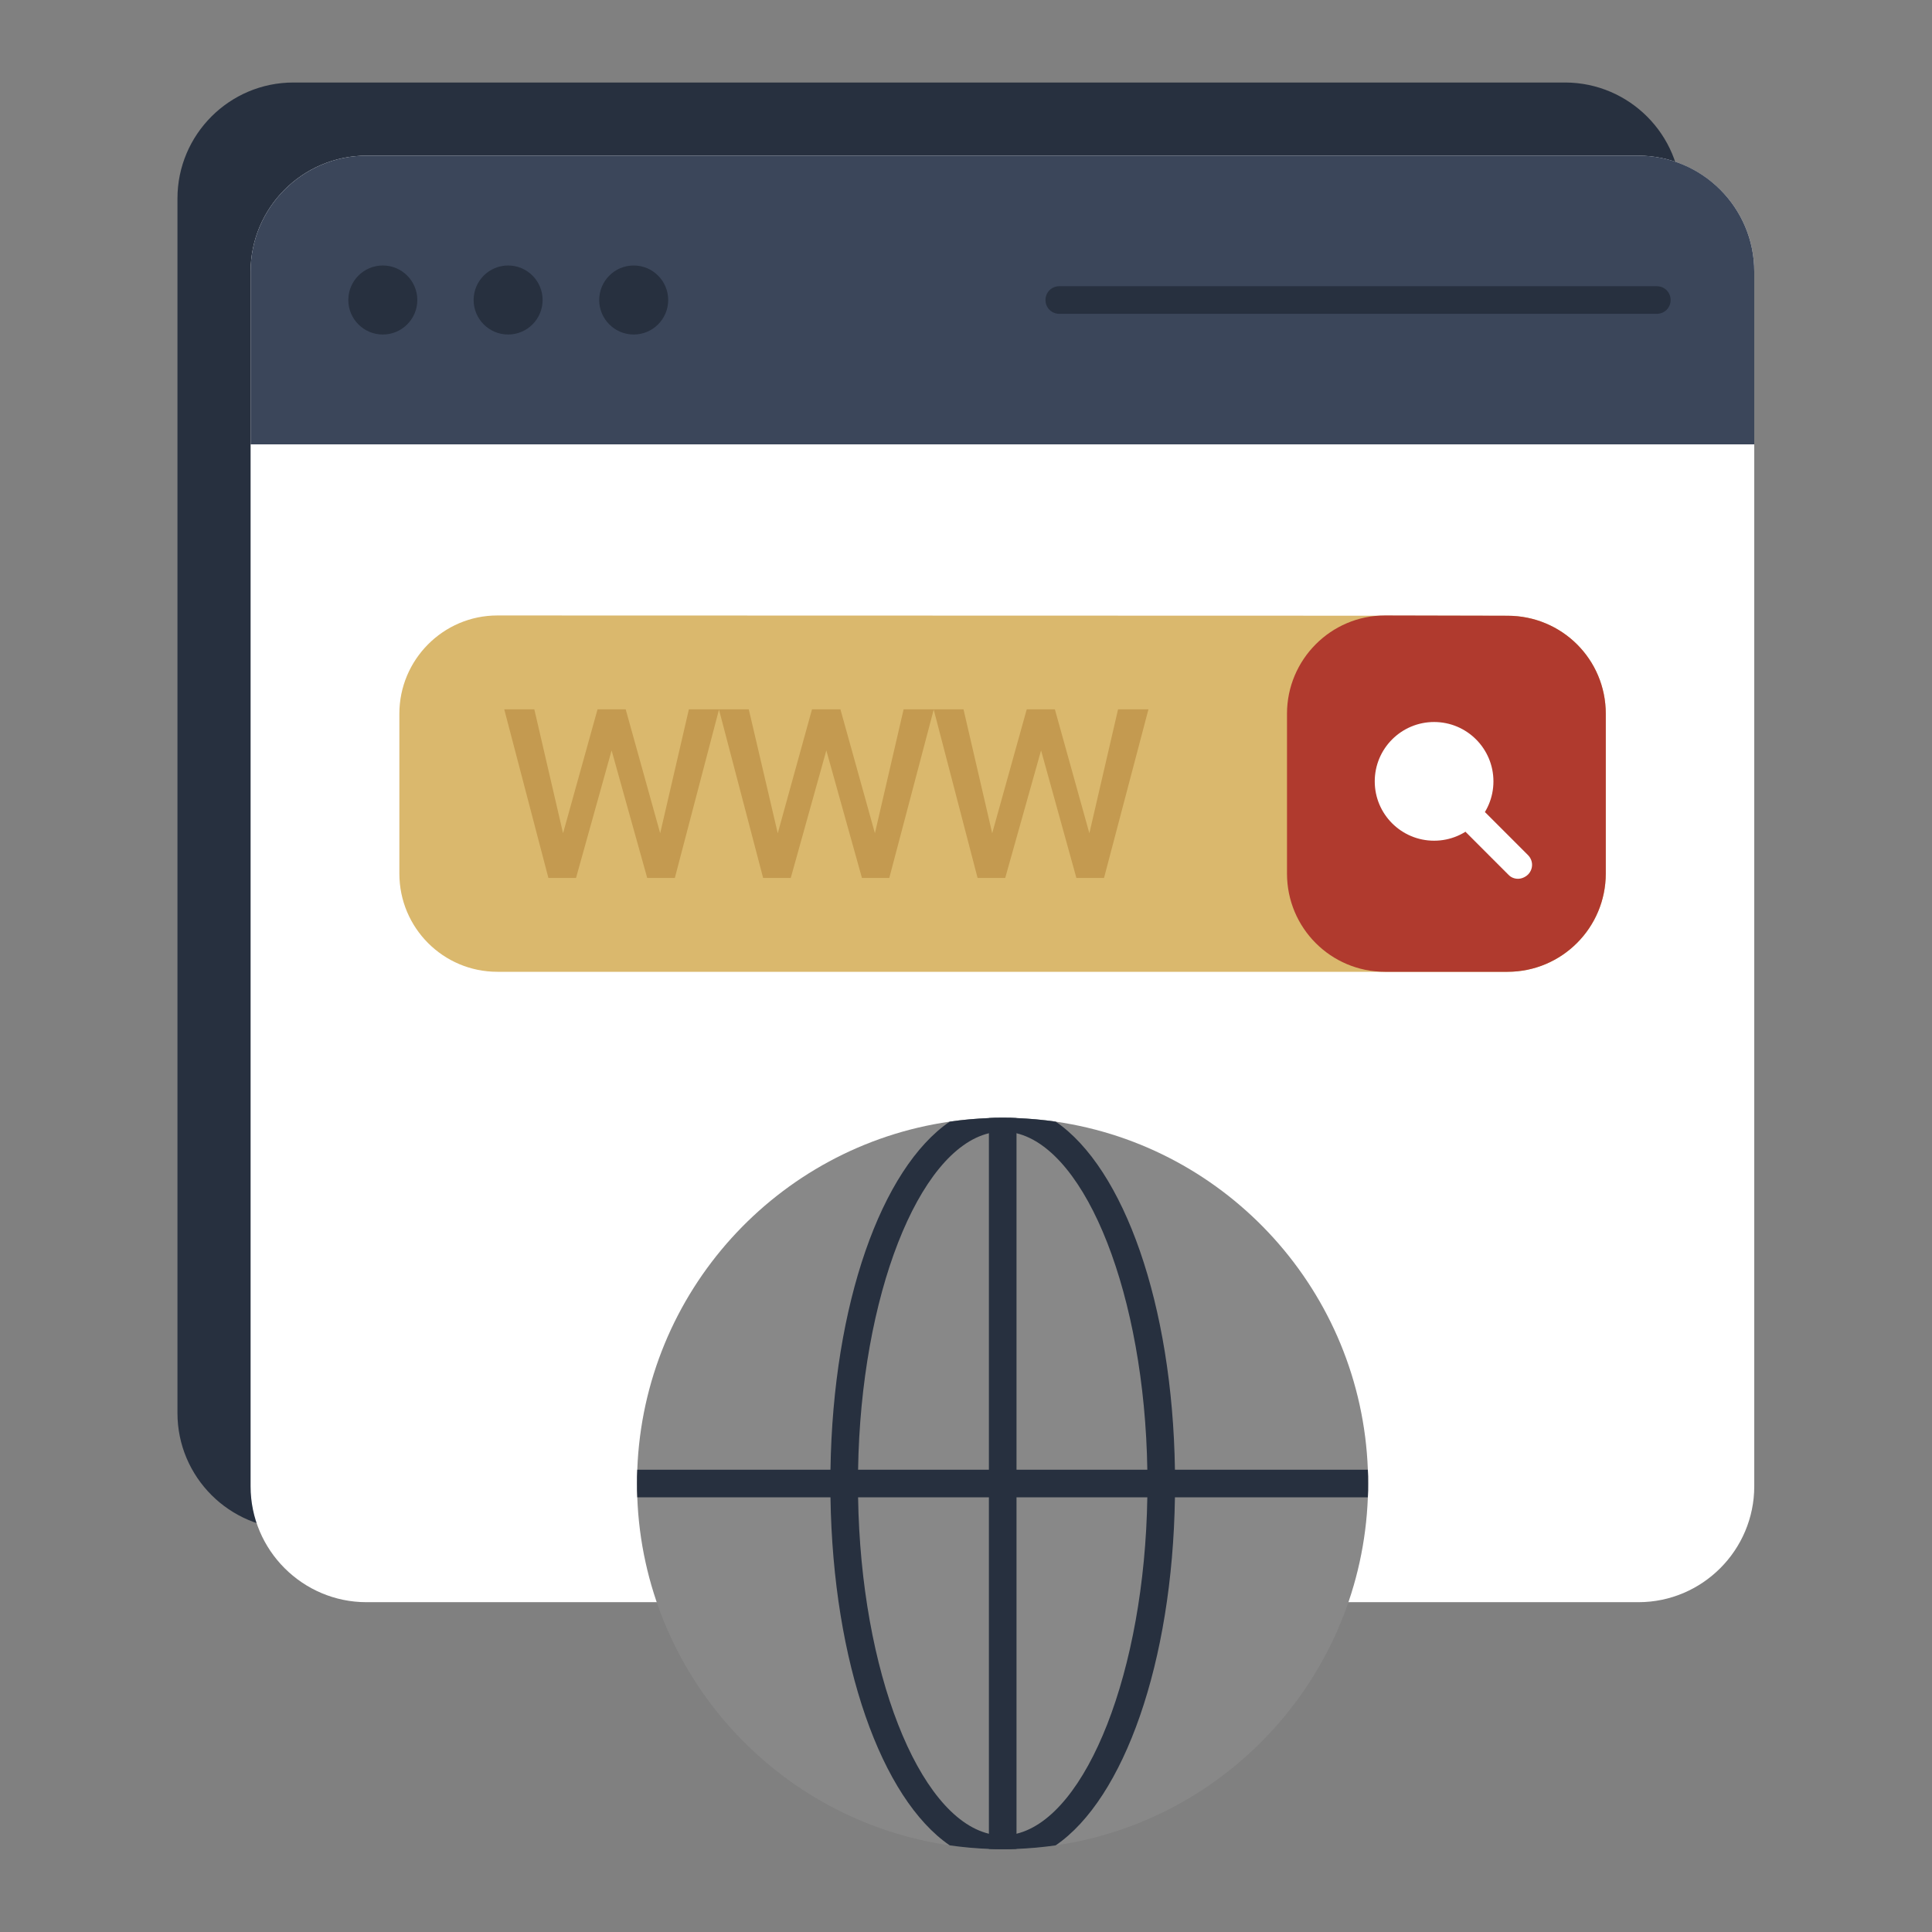
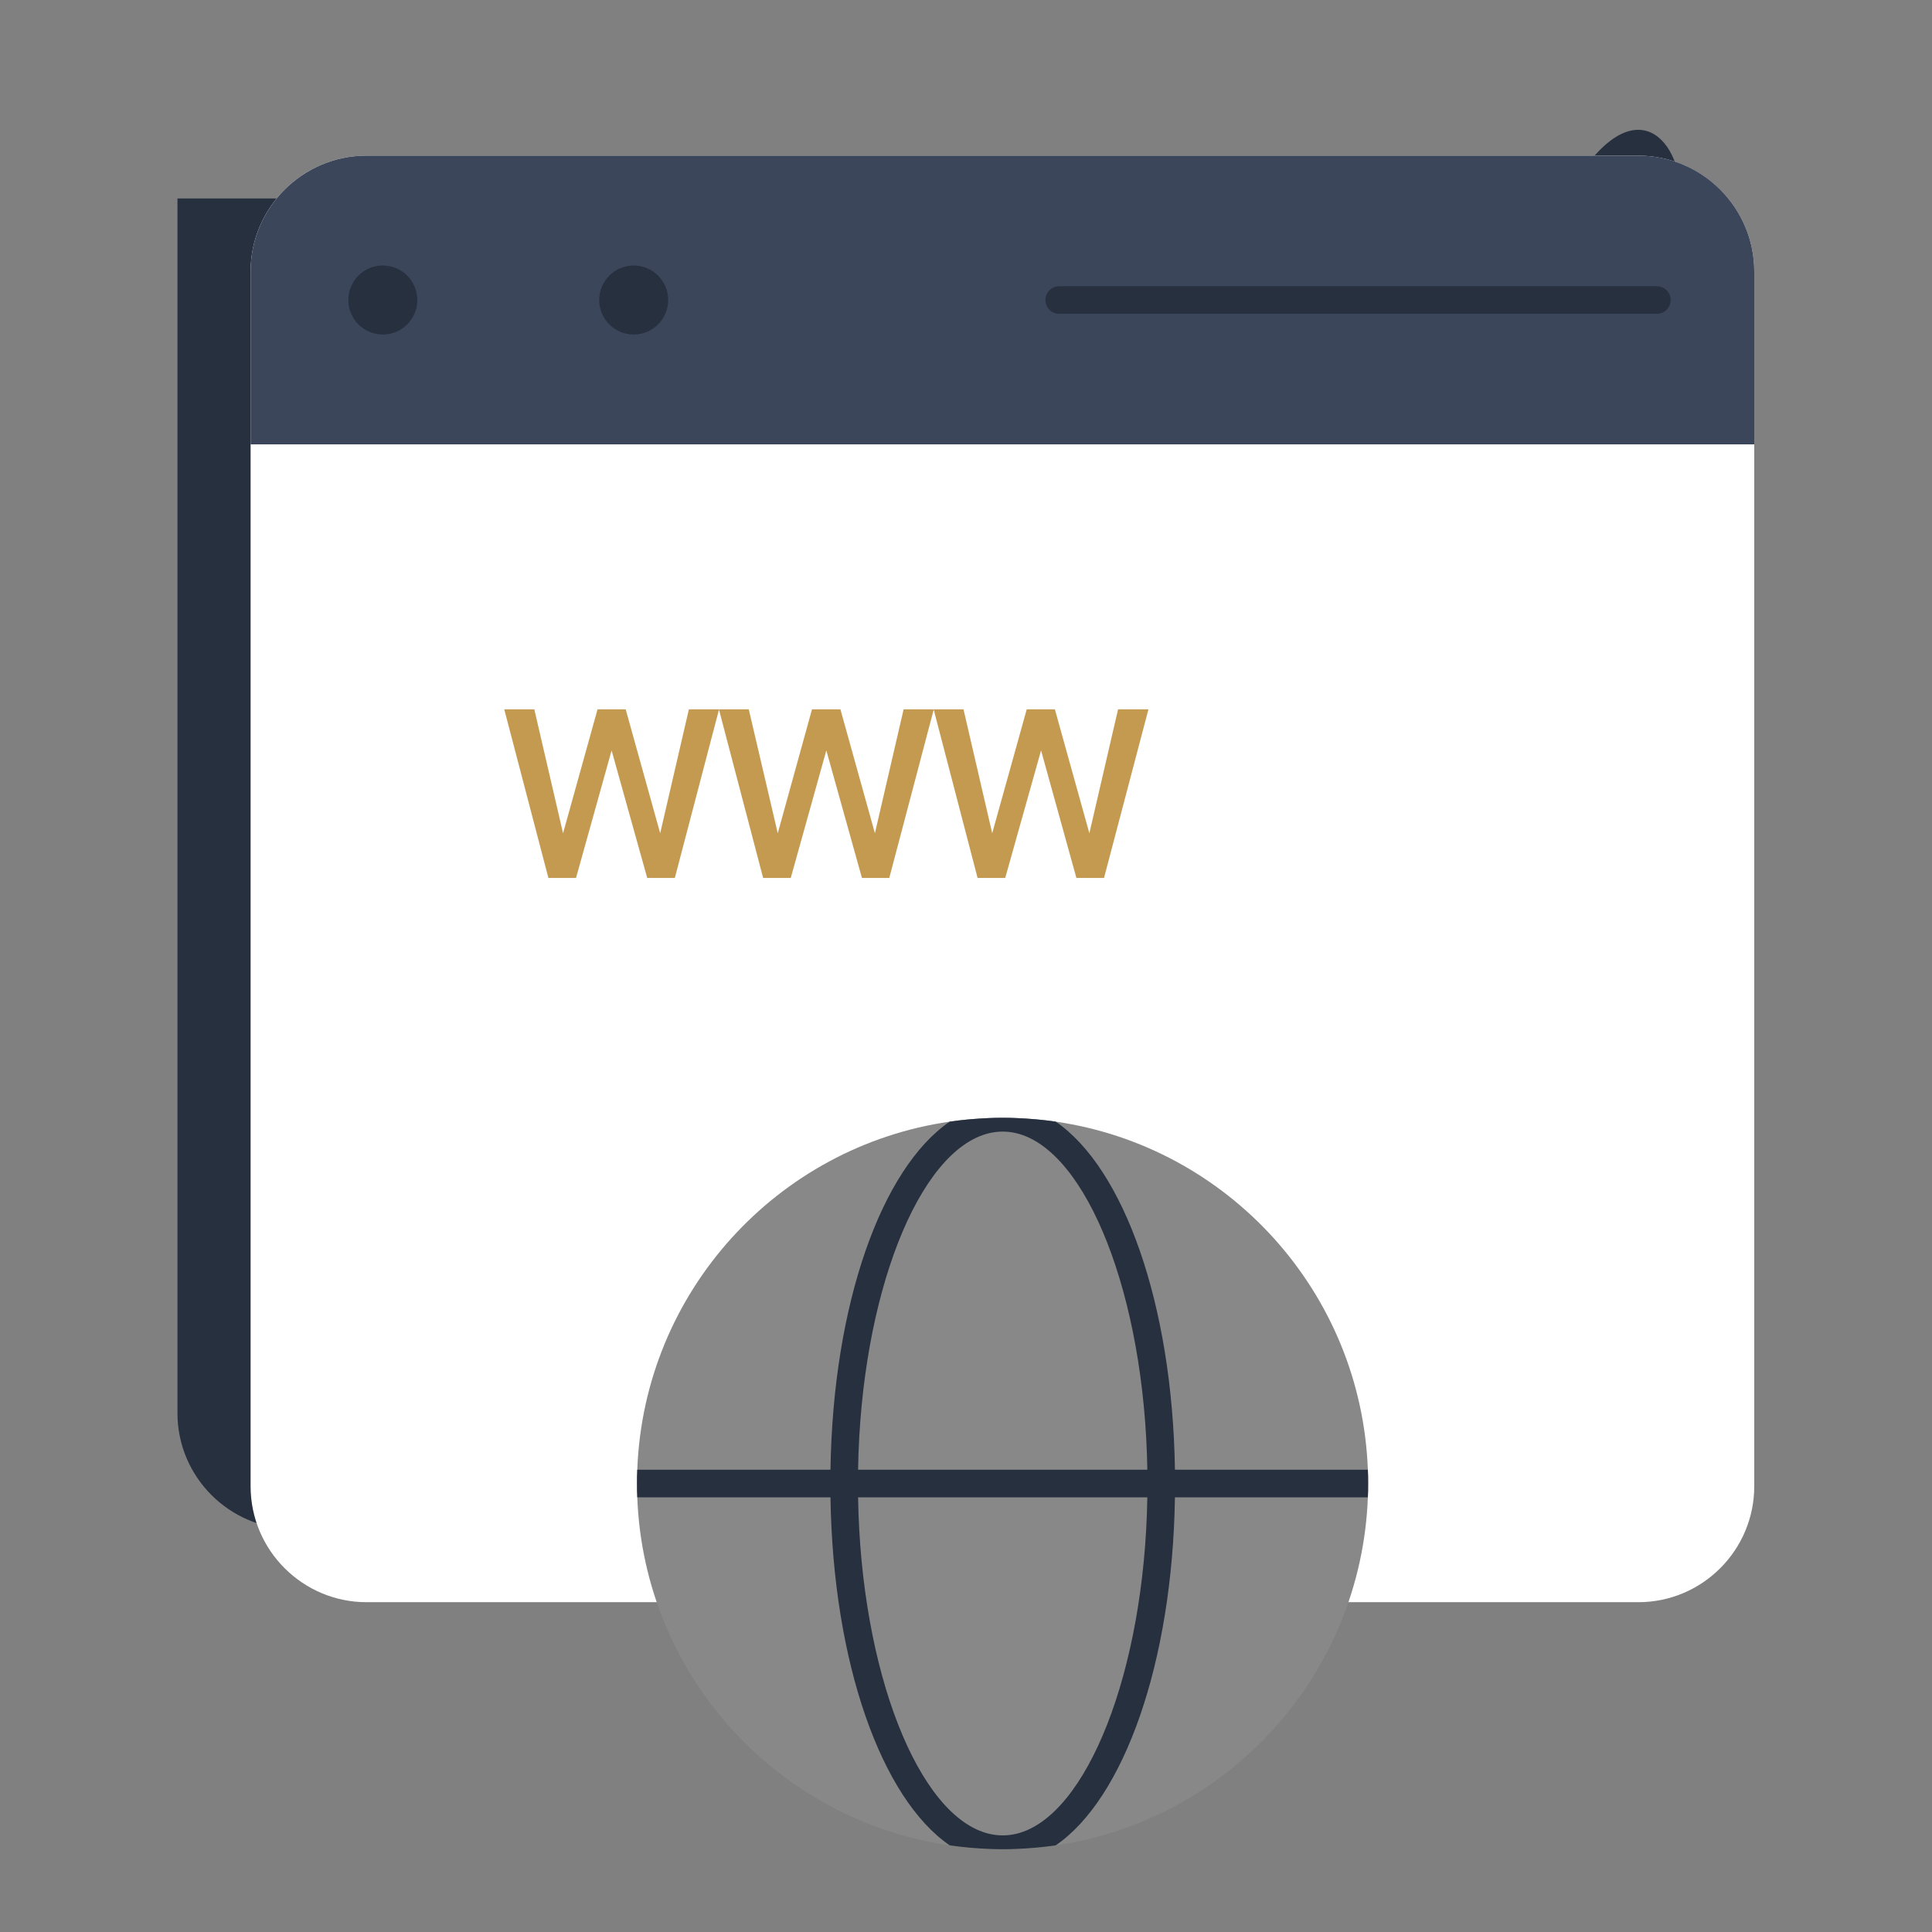
<svg xmlns="http://www.w3.org/2000/svg" width="55" height="55" viewBox="0 0 55 55" fill="none">
  <rect x="0" y="0" width="55" height="55" fill="#808080" stroke="none" />
-   <path d="M47.858 5.649V40.228C47.858 42.044 46.381 43.529 44.558 43.529H8.352C6.537 43.529 5.052 42.051 5.052 40.228V5.649C5.052 3.834 6.529 2.349 8.352 2.349H44.566C46.381 2.357 47.858 3.834 47.858 5.649Z" fill="#27303F" />
+   <path d="M47.858 5.649V40.228C47.858 42.044 46.381 43.529 44.558 43.529H8.352C6.537 43.529 5.052 42.051 5.052 40.228V5.649H44.566C46.381 2.357 47.858 3.834 47.858 5.649Z" fill="#27303F" />
  <path d="M49.94 7.731V42.311C49.94 44.126 48.463 45.611 46.64 45.611H10.434C8.619 45.611 7.134 44.133 7.134 42.311V7.731C7.134 5.916 8.611 4.431 10.434 4.431H46.648C48.463 4.439 49.94 5.916 49.94 7.731Z" fill="white" />
  <path d="M49.94 12.65V7.731C49.94 5.916 48.463 4.431 46.64 4.431H10.434C8.619 4.431 7.134 5.909 7.134 7.731V12.65H49.94Z" fill="#3B465A" />
  <path d="M10.898 9.523C11.44 9.523 11.88 9.083 11.88 8.541C11.88 7.998 11.44 7.558 10.898 7.558C10.355 7.558 9.916 7.998 9.916 8.541C9.916 9.083 10.355 9.523 10.898 9.523Z" fill="#27303F" />
-   <path d="M14.465 9.523C15.007 9.523 15.447 9.083 15.447 8.541C15.447 7.998 15.007 7.558 14.465 7.558C13.923 7.558 13.483 7.998 13.483 8.541C13.483 9.083 13.923 9.523 14.465 9.523Z" fill="#27303F" />
  <path d="M18.04 9.523C18.582 9.523 19.022 9.083 19.022 8.541C19.022 7.998 18.582 7.558 18.04 7.558C17.498 7.558 17.058 7.998 17.058 8.541C17.058 9.083 17.498 9.523 18.04 9.523Z" fill="#27303F" />
  <path d="M47.166 8.934H30.156C29.936 8.934 29.763 8.761 29.763 8.541C29.763 8.321 29.936 8.148 30.156 8.148H47.166C47.386 8.148 47.559 8.321 47.559 8.541C47.559 8.761 47.386 8.934 47.166 8.934Z" fill="#27303F" />
-   <path d="M45.713 20.319V24.868C45.713 26.408 44.464 27.665 42.916 27.665H14.159C12.619 27.665 11.369 26.416 11.369 24.868V20.319C11.369 18.779 12.619 17.521 14.159 17.521L42.916 17.529C44.464 17.529 45.713 18.771 45.713 20.319Z" fill="#DAB86D" />
-   <path d="M45.713 20.319V24.868C45.713 26.408 44.464 27.665 42.916 27.665H39.427C37.887 27.665 36.638 26.416 36.638 24.868V20.319C36.638 18.779 37.887 17.521 39.427 17.521L42.916 17.529C44.464 17.529 45.713 18.771 45.713 20.319Z" fill="#B03A2E" />
  <path d="M40.826 23.933C41.759 23.933 42.515 23.177 42.515 22.244C42.515 21.311 41.759 20.554 40.826 20.554C39.893 20.554 39.136 21.311 39.136 22.244C39.136 23.177 39.893 23.933 40.826 23.933Z" fill="white" />
  <path d="M43.214 25.017C43.112 25.017 43.01 24.978 42.939 24.899L41.745 23.705C41.588 23.548 41.588 23.304 41.745 23.147C41.902 22.99 42.146 22.99 42.303 23.147L43.497 24.341C43.654 24.498 43.654 24.742 43.497 24.899C43.411 24.978 43.309 25.017 43.214 25.017Z" fill="white" />
  <path d="M30.03 20.193H29.229L28.246 23.721L27.429 20.193H26.581H25.724L24.907 23.721L23.925 20.193H23.116L22.141 23.721L21.316 20.193H20.476H20.468H19.611L18.794 23.721L17.812 20.193H17.011L16.029 23.721L15.211 20.193H14.355L15.612 24.994H16.398L17.411 21.363L18.425 24.994H19.211L20.468 20.201L21.725 24.994H22.511L23.524 21.363L24.538 24.994H25.316L26.581 20.201L27.83 24.994H28.616L29.637 21.363L30.643 24.994H31.429L32.694 20.193H31.829L31.012 23.721" fill="#C49A50" />
  <path d="M38.948 42.232C38.948 42.366 38.948 42.499 38.94 42.625C38.751 47.685 34.956 51.826 30.054 52.533C29.684 52.588 29.315 52.619 28.938 52.635C28.812 52.643 28.679 52.643 28.545 52.643C28.411 52.643 28.278 52.643 28.152 52.635C27.775 52.619 27.406 52.588 27.036 52.533C22.126 51.826 18.331 47.685 18.142 42.625C18.134 42.499 18.134 42.366 18.134 42.232C18.134 42.099 18.134 41.965 18.142 41.839C18.331 36.779 22.126 32.639 27.036 31.931C27.406 31.876 27.775 31.845 28.152 31.829C28.278 31.821 28.411 31.821 28.545 31.821C28.679 31.821 28.812 31.821 28.938 31.829C29.315 31.845 29.684 31.876 30.054 31.931C34.956 32.639 38.751 36.779 38.94 41.839C38.948 41.965 38.948 42.099 38.948 42.232Z" fill="#888888" />
  <path d="M33.448 41.839C33.377 37.125 31.994 33.259 30.054 31.931C29.684 31.876 29.315 31.845 28.938 31.829C28.812 31.821 28.679 31.821 28.545 31.821C28.411 31.821 28.278 31.821 28.152 31.829C27.775 31.845 27.406 31.876 27.036 31.931C25.096 33.259 23.713 37.117 23.642 41.839C23.634 41.973 23.634 42.099 23.634 42.232C23.634 42.366 23.634 42.491 23.642 42.625C23.713 47.347 25.096 51.205 27.036 52.533C27.406 52.588 27.775 52.619 28.152 52.635C28.278 52.643 28.411 52.643 28.545 52.643C28.679 52.643 28.812 52.643 28.938 52.635C29.315 52.619 29.684 52.588 30.054 52.533C31.994 51.205 33.377 47.339 33.448 42.625C33.456 42.491 33.456 42.366 33.456 42.232C33.456 42.099 33.456 41.973 33.448 41.839ZM28.938 52.203C28.804 52.234 28.679 52.25 28.545 52.25C28.411 52.25 28.286 52.234 28.152 52.203C26.141 51.716 24.506 47.567 24.428 42.625C24.42 42.499 24.42 42.366 24.42 42.232C24.42 42.099 24.42 41.965 24.428 41.839C24.506 36.897 26.141 32.749 28.152 32.261C28.286 32.23 28.411 32.214 28.545 32.214C28.679 32.214 28.804 32.23 28.938 32.261C30.941 32.749 32.584 36.897 32.662 41.839C32.67 41.965 32.67 42.099 32.67 42.232C32.67 42.366 32.67 42.499 32.662 42.625C32.584 47.567 30.941 51.716 28.938 52.203Z" fill="#27303F" />
-   <path d="M28.938 31.829V52.635C28.812 52.643 28.679 52.643 28.545 52.643C28.411 52.643 28.278 52.643 28.152 52.635V31.829C28.278 31.821 28.411 31.821 28.545 31.821C28.679 31.821 28.812 31.821 28.938 31.829Z" fill="#27303F" />
  <path d="M38.948 42.232C38.948 42.366 38.948 42.499 38.94 42.625H18.142C18.134 42.499 18.134 42.366 18.134 42.232C18.134 42.099 18.134 41.965 18.142 41.839H38.94C38.948 41.965 38.948 42.099 38.948 42.232Z" fill="#27303F" />
</svg>